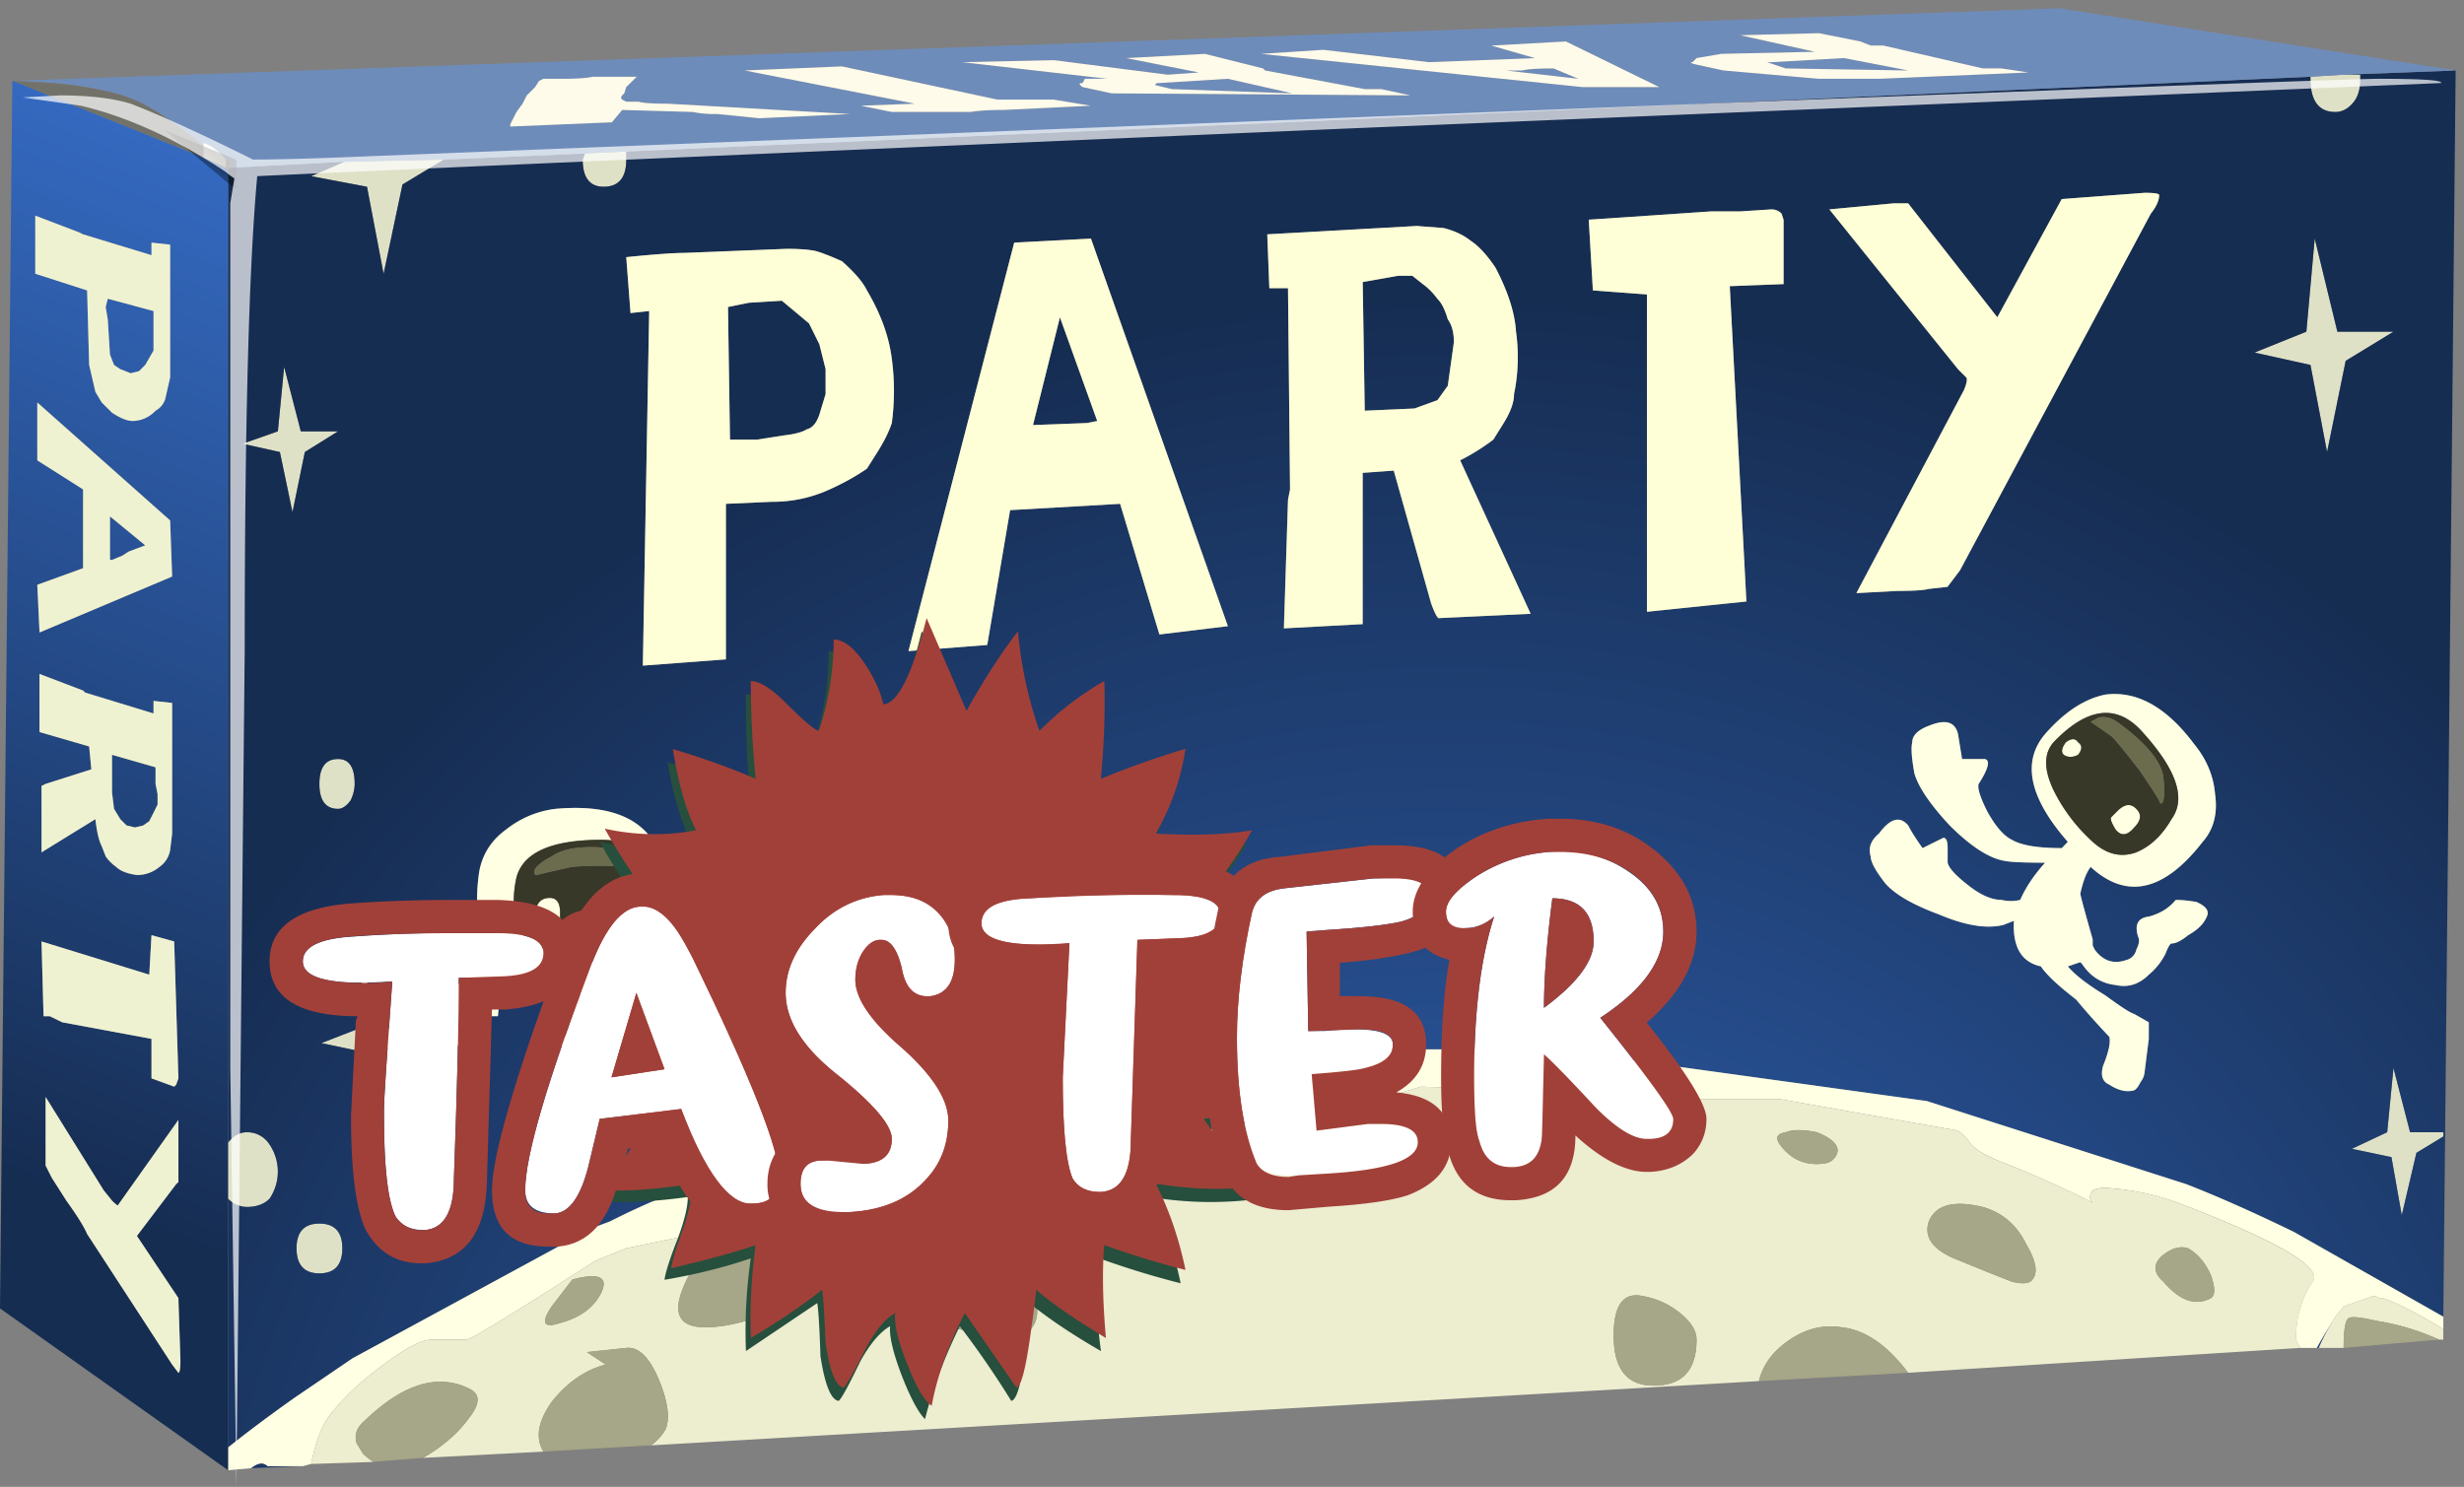
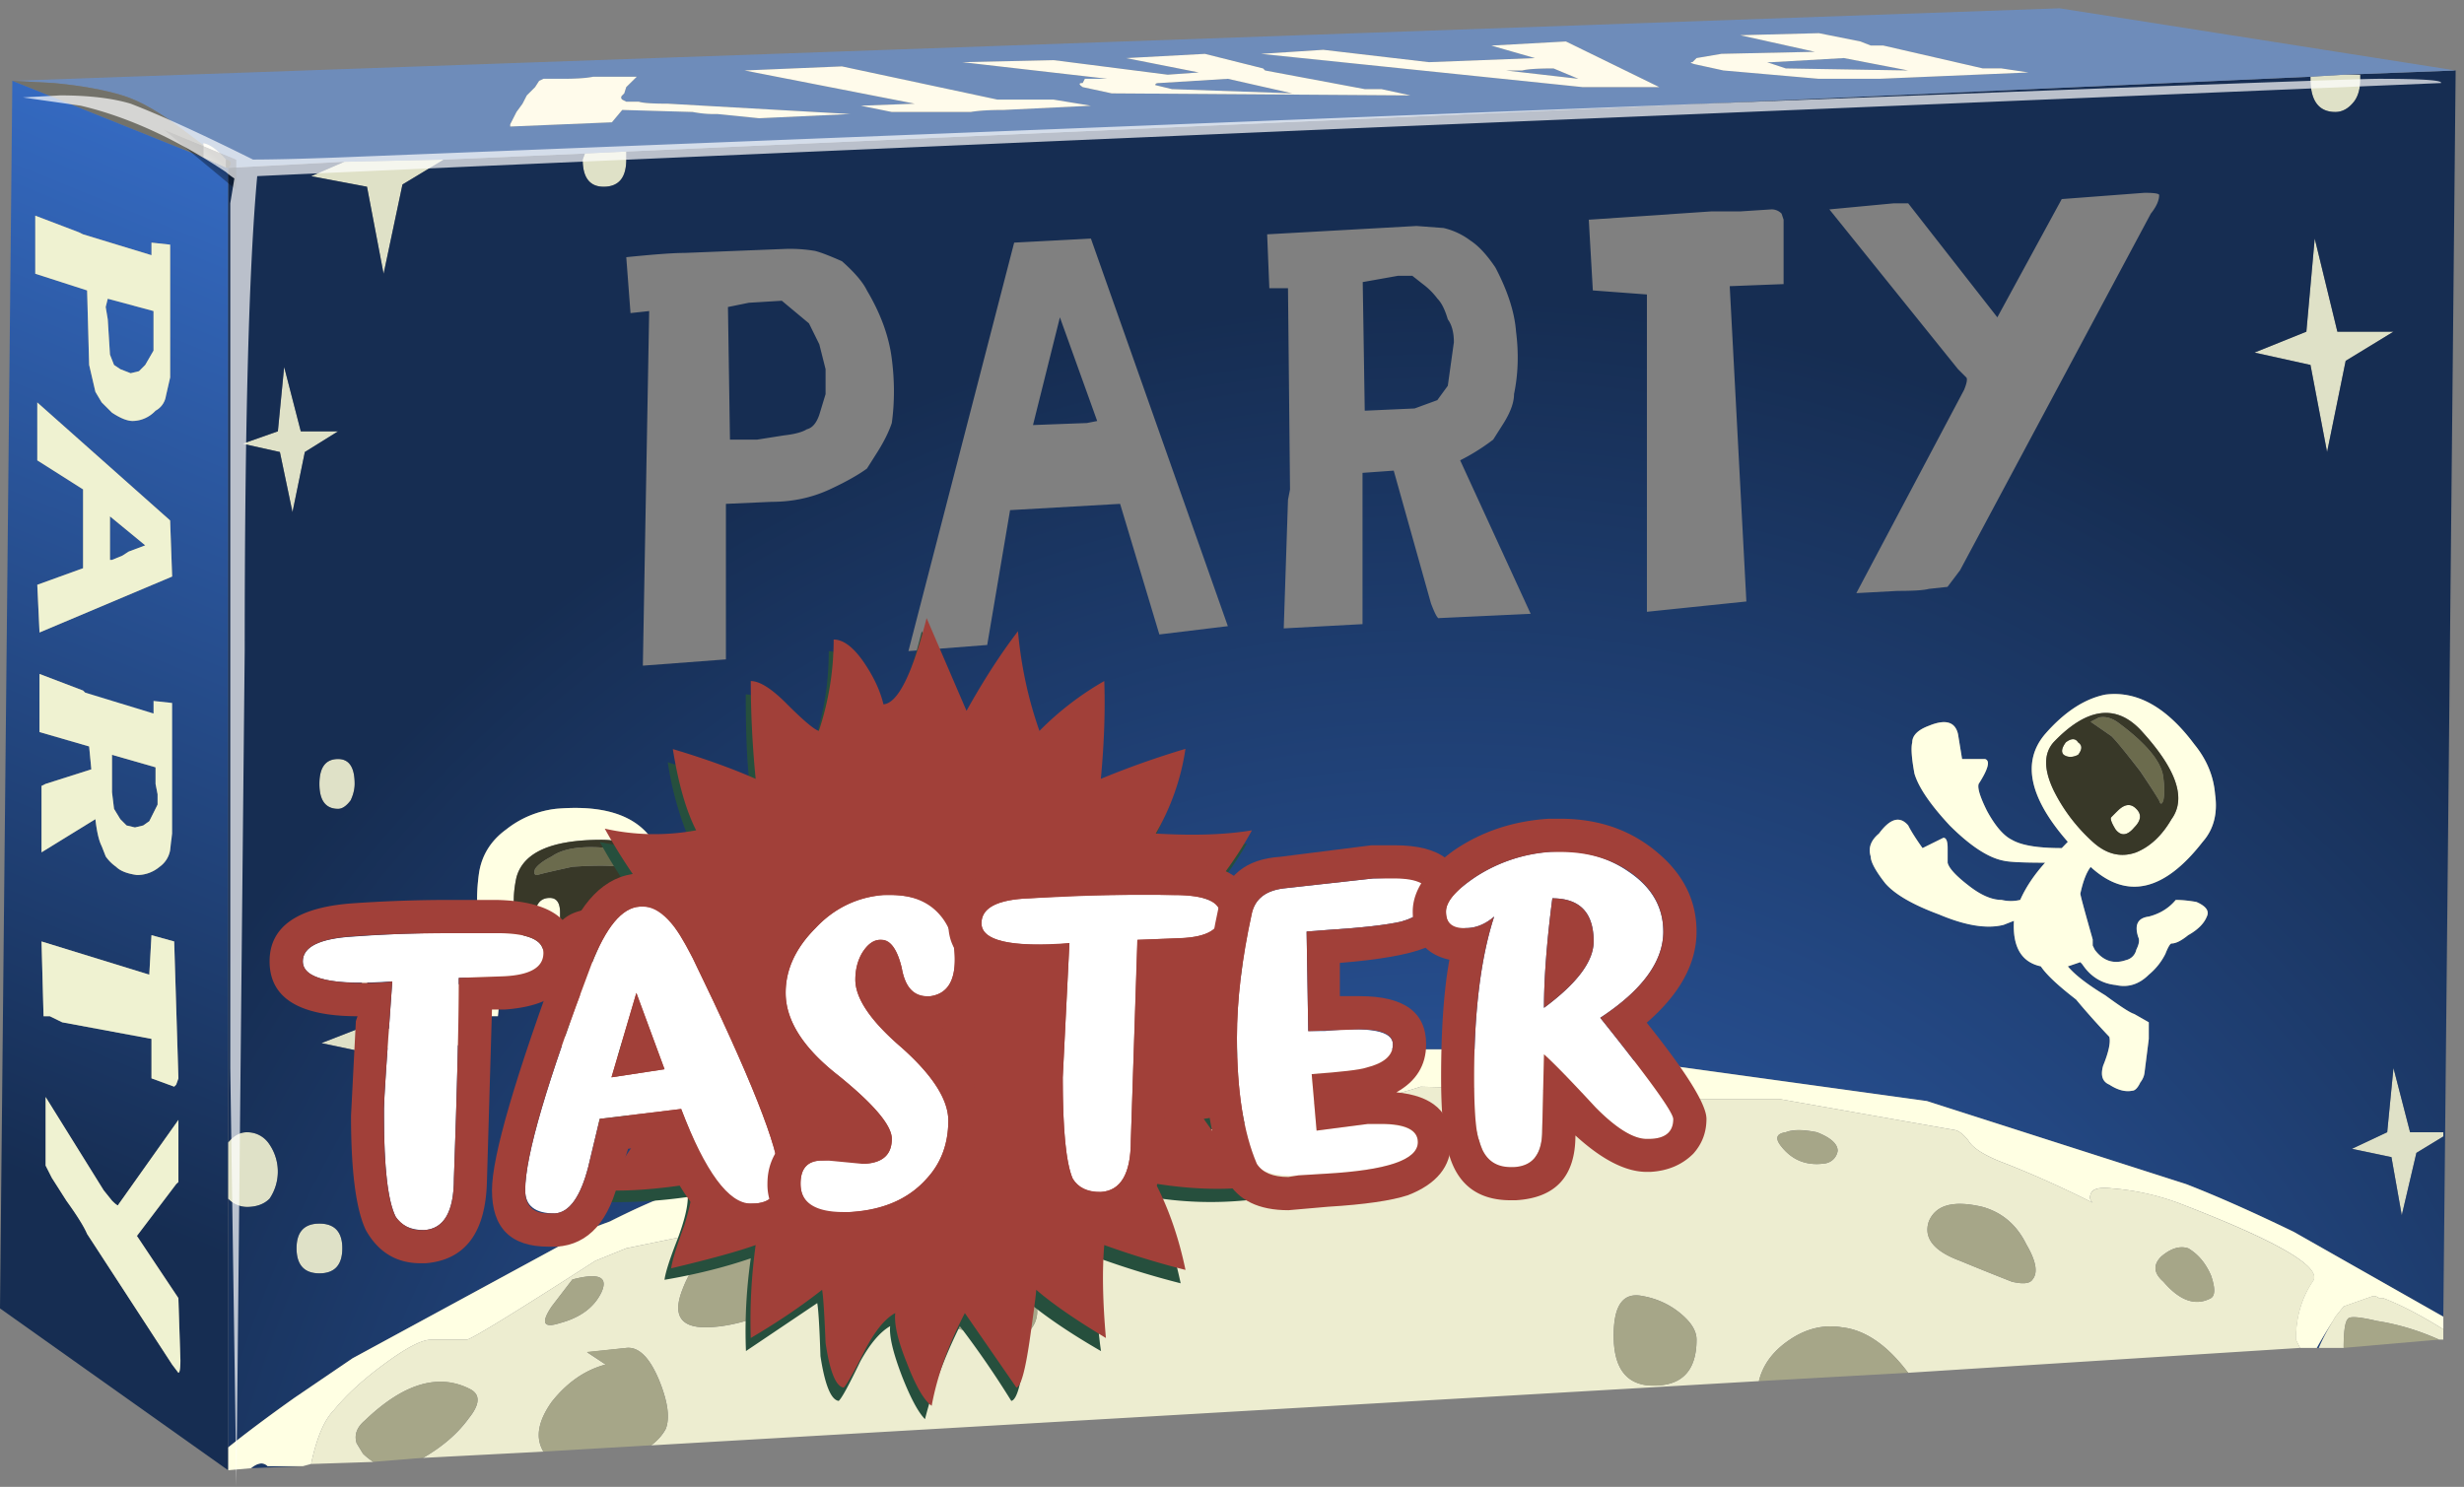
<svg xmlns="http://www.w3.org/2000/svg" viewBox="0 0 59.4 35.85">
  <rect x="0" y="0" width="59.4" height="35.85" fill="#808080" stroke="none" />
  <defs>
    <linearGradient id="q" y2="14.31" gradientUnits="userSpaceOnUse" x2="23.699" y1="14.31" x1="-23.78">
      <stop offset="0" />
      <stop offset="1" />
    </linearGradient>
    <linearGradient id="b" y2="10.915" gradientUnits="userSpaceOnUse" x2="62.316" y1="10.915" x1="-34.94">
      <stop offset="0" stop-color="#fff" stop-opacity=".62" />
      <stop offset="1" stop-color="#fff" stop-opacity="0" />
    </linearGradient>
    <linearGradient id="f" y2="14.31" gradientUnits="userSpaceOnUse" x2="23.699" y1="14.31" x1="-23.78">
      <stop offset="0" stop-color="#fff" stop-opacity=".62" />
      <stop offset="1" stop-color="#fff" stop-opacity=".369" />
    </linearGradient>
    <linearGradient id="k" y2="10.915" gradientUnits="userSpaceOnUse" x2="62.316" y1="10.915" x1="-34.94">
      <stop offset="0" />
      <stop offset="1" />
    </linearGradient>
    <linearGradient id="h" y2="-9.766" gradientUnits="userSpaceOnUse" x2="26.081" gradientTransform="matrix(-.303 -.74 -.74 .303 0 28.68)" y1="-9.766" x1=".069">
      <stop offset="0" stop-color="#366dc7" />
      <stop offset="1" stop-color="#162d52" />
    </linearGradient>
    <linearGradient id="d" y2="-36.918" gradientUnits="userSpaceOnUse" x2="17.738" y1="-36.918" x1="-22">
      <stop offset="0" stop-color="#fff" stop-opacity=".318" />
      <stop offset="1" stop-color="#fff" stop-opacity=".047" />
    </linearGradient>
    <linearGradient id="n" y2="-36.918" gradientUnits="userSpaceOnUse" x2="17.738" y1="-36.918" x1="-22">
      <stop offset="0" stop-color="#fff" />
      <stop offset="1" stop-color="#525252" />
    </linearGradient>
    <clipPath id="l">
      <path d="M4.559.52v25.082l42.961 1.879L47.281 3 4.559.52z" />
    </clipPath>
    <clipPath id="c">
      <path d="M-32.445-70.021h59.737v65.173h-59.737v-65.173z" />
    </clipPath>
    <clipPath id="i">
      <path d="M39.922 28.68l7.598-1.199-42.961-1.879-4.161 1.719 39.524 1.359z" />
    </clipPath>
    <clipPath id="e">
      <path d="M-27.621.81H3.096v27.427h-30.717V.81z" />
    </clipPath>
    <clipPath id="a">
      <path d="M-1.568 0h58.54v23.57h-58.54V0z" />
    </clipPath>
    <clipPath id="o">
      <path d="M.16 3.641l.238 23.68 4.161-1.719V.52L.16 3.641z" />
    </clipPath>
    <mask id="m">
      <g clip-path="url(#c)">
        <path d="M-32.445-70.021h59.737v65.173h-59.737v-65.173z" fill="url(#d)" />
      </g>
    </mask>
    <mask id="j">
      <g clip-path="url(#a)">
        <path d="M-1.568 0h58.54v23.57h-58.54V0z" fill="url(#b)" />
      </g>
    </mask>
    <mask id="p">
      <g clip-path="url(#e)">
        <path d="M-27.621.81H3.096v27.427h-30.717V.81z" fill="url(#f)" />
      </g>
    </mask>
    <radialGradient id="g" gradientUnits="userSpaceOnUse" cy="34.366" cx="-42.892" gradientTransform="rotate(90.647 13.004 41.834) scale(.8)" r="35.327">
      <stop offset="0" stop-color="#366dc7" />
      <stop offset="1" stop-color="#162d52" />
    </radialGradient>
  </defs>
  <path d="M55.699 1.85l.8-.049h.401V1.9c0 .234-.05.419-.153.551-.13.167-.282.249-.448.249-.395 0-.6-.269-.6-.8v-.05zm-45 1.998l-.997.6-.455 2.153-.4-2.098L7.5 4.248l.801-.347 2.398-.053zm4.398-.195v.195c0 .435-.18.655-.546.655-.332 0-.504-.22-.504-.655l.054-.147.996-.048zM54.35 8.5l1.25-.503.201-2.245.546 2.245H57.7l-1.153.703L56.1 10.9l-.4-2.1L54.35 8.5zM58.901 27.3v.103l-.649.395L57.9 29.3l-.249-1.401-.952-.2.85-.4.151-1.547.4 1.547h.801zM8.15 10.4l-.801.499-.298 1.45-.304-1.45-.897-.2.849-.299.151-1.552.401 1.552h.899zm0 9.103c-.299 0-.45-.202-.45-.602s.151-.6.45-.6c.267 0 .4.2.4.6a.916.916 0 01-.098.395c-.102.138-.2.207-.302.207zM5.497 28.9V27.55c.138-.166.284-.249.455-.249.23 0 .415.103.547.297a1.167 1.167 0 010 1.304c-.132.133-.318.2-.547.2a.635.635 0 01-.455-.2zm3.204-3.55l-.952-.2.903-.351.098-1.499.4 1.499h.947l-.048.103-.748.395-.351 1.45-.249-1.397zM7.7 29.503c.366 0 .552.2.552.595 0 .4-.186.605-.552.605s-.551-.205-.551-.605c0-.395.185-.595.551-.595z" fill-rule="evenodd" fill="#dfe1c7" />
  <path d="M6.961 8.399l.199-1.117.281 1.16.598.316.039.082H7.32L7 10.039 6.922 8.84l-.723-.281.762-.16zm-2.563-2.84a.508.508 0 01.364-.16c.183 0 .332.054.437.16a.934.934 0 010 1.043.506.506 0 01-.437.238c-.137 0-.254-.066-.364-.199v18.801l2.243.117L6 25.282l1.078-.204.32-1.679.364 1.722.797.481 2.722.117-.043-.117c0-.348.137-.524.403-.524.293 0 .437.176.437.524v.156L44.559 27.2v-.04c0-.425.16-.64.48-.64.133 0 .254.066.359.199.082.106.122.254.122.441v.079h-.321l2.16.082-.238-24.039-2.883 1.636c-.773.375-1.465.684-2.078.922l-5 1.602-6.359.879a3.629 3.629 0 01-.641.039L29 8.403a2.933 2.933 0 01-.559.039H26.68a52.034 52.034 0 01-2.039-.16l-6.282-.961-5.238-1.602-.082-.039c-.32-.105-.746-.293-1.277-.559L11.441 5l-4.64-2.519-1.121-.762A25.945 25.945 0 014.398.758v4.801zm37.082 19c.106.133.161.254.161.359 0 .028-.094.043-.282.043l-1.597-.121-1.242-2.281-1.719 2.199h-.281l-1.239-.117 2.481-3.082.16-.16c.023-.024.012-.106-.043-.239l-2.078-3.921.797.043c.293 0 .496.011.601.039l.36.039.242.32 3.679 6.879zm2-2.68l1.079-.238.32-1.68.359 1.758.922.563h-1.082l-.437 1.796-.161-1.796-1-.403zm-9.082 2.563l-.039.117a.262.262 0 01-.199.082l-.601-.039H33l-2.359-.16.078-1.364L31.762 23v-6.121l1.918.199-.321 6.082 1.039.04v1.242zm2.481-10.082c-.024-.106-.012-.305.043-.602.078-.265.305-.598.68-1 .398-.398.746-.625 1.039-.68.105-.023.375-.039.8-.039a2.753 2.753 0 01-.48-.718.775.775 0 00-.359 0c-.188 0-.403.093-.641.281-.238.187-.375.332-.399.437v.282c0 .132-.027.199-.082.199l-.402-.199a3.477 3.477 0 00-.277.441c-.16.184-.348.133-.563-.16-.16-.133-.211-.281-.16-.442 0-.105.094-.281.281-.519.188-.215.536-.414 1.043-.598.504-.215.918-.281 1.239-.203l.199.082c-.028-.508.148-.801.519-.879.11-.16.336-.375.68-.64.082-.11.297-.348.641-.723.027-.105-.012-.293-.118-.559-.054-.187-.015-.304.118-.359.16-.105.308-.148.441-.121.055 0 .106.055.16.16.055.082.082.149.082.203l.078.637v.32l-.281.16c-.078.024-.265.145-.558.36-.348.211-.586.398-.719.558l.238.082.043-.043a.844.844 0 01.637-.398c.242-.055.453.012.64.199.133.11.243.242.321.403.054.132.093.199.121.199.078 0 .183.051.32.16.184.105.305.227.359.359.051.106-.015.2-.199.282a2.41 2.41 0 01-.402.039.959.959 0 00-.52-.321c-.214-.027-.281-.16-.199-.398.028-.055.012-.133-.039-.242a.26.26 0 00-.203-.2c-.238-.082-.438-.015-.598.2l-.043.082v.117c-.16.562-.238.855-.238.883.051.238.117.414.199.519.692-.64 1.414-.48 2.16.481.211.238.293.547.239.918-.028.347-.16.668-.399.961-.535.718-1.109 1.039-1.718.961-.403-.082-.79-.336-1.161-.762-.453-.531-.308-1.227.438-2.078l-.117-.121c-.453 0-.774.05-.961.16-.16.078-.321.265-.481.558-.132.266-.187.442-.16.52.188.293.227.453.117.48h-.437l-.078.481c-.055.238-.242.293-.563.16-.211-.078-.32-.187-.32-.32zm10.242-7.52h-.641l-.32 1.238-.121-1.238-.68-.32.762-.16.199-1.121.282 1.203.519.316v.082zM5.84.399l-1-.039c.133.109.238.121.32.043h.68V.399zM44.68 2.68c.109.195.211.363.3.5a4.096 4.096 0 01-.257-.5h-.043zM27.32 24.321l-2.882-.161.042-1.039h.36l.039-3.882-.039-.2-.082-2.48 1.519.082v2.918l.602.043.719-2.563c.082-.214.132-.304.16-.281l1.762.082-1.36 2.961c.211.106.426.238.637.399l.203.32c.133.215.199.398.199.558.078.375.094.774.039 1.204-.027.371-.16.785-.398 1.238-.16.238-.32.414-.481.519a1.383 1.383 0 01-.519.243l-.52.039zm-.359-.961h.277l.203-.16c.106-.079.2-.172.282-.282.078-.078.144-.211.199-.398.078-.106.117-.254.117-.442l-.117-.839-.203-.278-.438-.16-.961-.043-.039 2.481.68.121zm-7.481-4.52l2.122.121.757-2.519 1.321.16-2.641 7.476-1.48-.078-2.039-7.879 1.519.118.441 2.601zm1.68 1.719l-.199-.039-1.039-.039.519 2.078.719-2zm-3.961-.039c.055.398.055.812 0 1.238-.054.43-.211.867-.48 1.32-.078.161-.239.348-.481.563-.238.105-.41.172-.519.199a2.92 2.92 0 01-.559.039l-1.961-.078c-.211 0-.586-.027-1.121-.082l.082-1.078.36.039-.122-6.84 1.602.121v3l.879.039c.402 0 .773.078 1.121.239.293.136.535.269.719.402l.203.32c.133.211.223.399.277.559zm-2.121 2.359l.524-.437.199-.403.121-.48v-.481l-.121-.398c-.055-.16-.133-.254-.242-.281-.079-.051-.227-.094-.438-.117l-.519-.082h-.524l-.039 2.558.402.082.637.039zM6.52 20.36h-.719l-.321 1.242-.121-1.242-.679-.239.718-.16.243-1.16.238 1.16.641.399zm0-7.282c.082 0 .16.055.242.161.05.109.078.214.078.32 0 .32-.106.48-.32.48-.239 0-.36-.16-.36-.48s.121-.481.36-.481zm2.718-1.238c-.133-.961.094-1.558.684-1.801H9.52c-.532-.16-.868-.437-1-.839-.079-.293-.051-.481.082-.559.078-.027.171-.082.277-.16.109-.028.215 0 .32.078.055.082.106.199.16.359v.16h.243l.039.403c.027.051.171.121.437.199.297.027.535.039.723.039v-.758c-.028-.242-.016-.402.039-.48-.028-.293.015-.52.121-.68.133-.215.293-.308.48-.281v-.16c-.027-.106-.027-.172 0-.2a.54.54 0 01.481-.16c.078.028.133.106.156.239.055.16.055.293 0 .402 0 .105-.039.16-.117.16-.082.024-.16.051-.242.078-.293.11-.438.215-.438.321v.16c.211-.051.414.027.598.242l.043.078c.293-.055.465-.133.519-.238.079-.11.161-.321.239-.641 0-.215.121-.32.359-.32.106-.028.227-.055.359-.082.082 0 .137.027.161.082.082.426.015.652-.2.679-.105.028-.226.106-.359.243a3.16 3.16 0 01-.281.316c-.133.133-.36.227-.68.281.027.16-.012.36-.117.602l-.16.238c.426.188.746.266.957.242.375-.027.562-.175.562-.441-.027-.082 0-.188.078-.32l.161.082c.027 0 .066-.055.121-.16.027-.11.078-.161.16-.161.371.078.519.239.437.481-.238.558-.664.851-1.277.879l-.52-.082a.997.997 0 01.399.718c.133 1.469-.574 2.137-2.121 2a1.89 1.89 0 01-.957-.398 1.237 1.237 0 01-.524-.84zM6.16 5.078c-.293 0-.441-.16-.441-.476 0-.32.148-.484.441-.484s.442.16.442.484c0 .316-.149.476-.442.476z" fill-rule="evenodd" fill="url(#g)" transform="matrix(1.25 0 0 -1.25 0 35.85)" />
  <path d="M55.699 1.85L15.097 3.653l-.996.048-3.402.147L8.3 3.9l-2.804.147c.103-.098.084-.167-.048-.2-.2-.23-.38-.367-.547-.395V3.5l-.4-.302c-.6-.465-1.118-.768-1.553-.899-.434-.132-.982-.235-1.65-.297L.297 1.949 49.65.2l9.55 1.499-2.7.102-.8.049zm-13.102-.351h.103l1.749-.098L46 1.7l-2.95-.049-.454-.151zm5.655.151h-.455L45.4 1.099h-.302L44.847 1l-1-.2-1.9.049 1.802.4-2.251.049-.6.102-.098.098c-.068 0-.048.02.049.049l.698.15 2.3.202h1.45l3.603-.152-.649-.098zM36.3 1.699h.4c.132-.034.386-.049.752-.049l.6.25-1.752-.201zm1.851.401H40l-2.251-1.099-1.797.098 1.05.302-2.553.098L31.9 1.2l-1.5.098 7.75.801zm-4.849.049H32.9l-2.402-.45-.05-.049-1.4-.351-1.9.102 1.753.347-.751.053-2.75-.351-2.201.049 3.5.401h-.546l-.054.103c-.098 0-.098.028 0 .097l.702.151L34 2.3l-.698-.151zm-7.002.4l-.899-.146h-1.353l-3.75-.802-2.348.098 4.102.801-1.299.049.747.151h1.9c.2-.034.468-.049.8-.049l2.1-.102zm1.65-.546L29.6 1.9l1.552.351-2.9-.102-.4-.098c0-.035.03-.048.097-.048zM17.3 2.749l1.001.102 2.196-.102L16.1 2.5c-.367 0-.602-.015-.699-.049h-.303L15 2.403c-.034-.034-.034-.07 0-.103l.049-.049.048-.151.254-.25h-1.05c-.17.035-.42.05-.751.05h-.45l-.103.049-.097.151-.2.2-.103.2-.146.2-.151.298v.053l2.451-.102L15 2.65l1.699.049c.132.034.332.049.601.049z" fill-rule="evenodd" fill="#6e8cba" />
-   <path d="M51.85 5.151l-4.599 8.599-.302.4-.45.049c-.132.035-.38.049-.747.049l-1 .053L47.348 9.4c.068-.166.082-.269.053-.299l-.2-.2-3.1-3.852 1.548-.146h.351L48.15 7.65 49.702 4.8l1.997-.151c.235 0 .352.019.352.054 0 .13-.069.282-.201.448zm-8.853.147V6.85L41.7 6.9l.401 7.603-2.398.248V7.1L38.4 7.002 38.3 5.297l2.949-.2h.699l.751-.048c.097 0 .186.033.249.102l.048.146zm-8.847.15l.65.05c.269.068.484.17.649.303.201.132.401.352.601.649.297.566.469 1.084.497 1.548a4.387 4.387 0 01-.048 1.505c0 .2-.083.428-.249.697l-.249.4a5.094 5.094 0 01-.801.499l1.7 3.701-2.198.103c-.035.028-.102-.084-.2-.352l-.903-3.204-.748.054v3.648l-1.899.102.098-3.1.049-.25-.049-4.852h-.45l-.049-1.299 3.599-.201zm-.449 1.202l-.85.151.049 3.102 1.201-.054.553-.2.248-.348.147-1.048c0-.235-.049-.42-.147-.553-.068-.234-.15-.4-.253-.497a1.576 1.576 0 00-.348-.353l-.253-.2H33.7zM21.5 10.2c-.068.2-.18.435-.347.699l-.253.4A5.56 5.56 0 0120 11.8a3.283 3.283 0 01-1.401.299l-1.099.049v3.75l-2.003.151.153-8.55-.45.049-.103-1.348c.67-.068 1.138-.102 1.402-.102L18.95 6c.297 0 .532.014.699.049.136.034.351.117.648.249.303.268.504.502.602.703.336.567.532 1.113.6 1.65a5.83 5.83 0 010 1.548zm4.951-.049l-.899-2.5-.649 2.598 1.3-.049.248-.049zm-2.1 2.149l-.551 3.251-1.899.148 2.549-9.849 1.85-.097 3.301 9.345-1.651.2-.947-3.15-2.652.152zm-5.503-5.049l-.796.049-.502.103.048 3.197h.655l.65-.102c.263-.03.448-.083.547-.147.136-.033.233-.151.302-.351l.151-.497V8.9l-.15-.6-.25-.503-.655-.547z" fill-rule="evenodd" fill="#feffd6" />
  <path d="M5.449 4.047L4.903 3.8v-.347c.166.03.346.167.546.395v.2zM48.252 1.65l.65.097-3.605.153h-1.45l-2.3-.201-.697-.152c-.098-.028-.117-.048-.049-.048L40.9 1.4l.6-.102 2.251-.049-1.801-.4 1.898-.049 1.002.2.248.098h.303l2.397.551h.456zm-5.655-.151l.454.151 2.95.049L44.45 1.4 42.7 1.5h-.103zM38.15 2.1l-7.75-.801 1.5-.098 2.549.298 2.553-.098-1.05-.302L37.75 1 40 2.1h-1.85zm-1.851-.401l1.752.201-.6-.25c-.366 0-.62.015-.752.049h-.4zm-2.998.45L34 2.3 26.8 2.251 26.1 2.1c-.098-.069-.098-.098 0-.098l.053-.102h.547l-3.5-.401L25.4 1.45l2.75.351.751-.054-1.752-.346 1.898-.102 1.402.351.048.049 2.403.45h.401zm-5.352-.147c-.068 0-.098.014-.098.05l.401.097 2.9.102L29.6 1.9l-1.651.102zm-1.65.547l-2.1.102c-.332 0-.6.015-.8.049h-1.9l-.747-.151 1.3-.049-4.103-.801 2.348-.098 3.75.801H25.4l.899.147zm-8.999.2a2.68 2.68 0 01-.601-.049L15 2.651l-.249.298-2.451.102v-.054l.151-.297.146-.2.103-.2.2-.2.097-.151.103-.049h.45c.331 0 .581-.015.751-.05h1.05l-.254.25-.048.151L15 2.3c-.034.034-.034.069 0 .102l.097.05h.303c.097.033.332.048.699.048l4.398.249-2.196.102L17.3 2.75z" fill-rule="evenodd" fill="#fffbeb" />
  <path d="M46.099 17.9c0-.166.136-.302.4-.4.401-.166.635-.097.703.2l.098.601h.551c.133.034.084.234-.151.6-.034.098.035.318.2.65.2.367.401.6.601.698.234.137.635.2 1.202.2l.146-.151c-.933-1.064-1.114-1.934-.548-2.598.464-.532.948-.85 1.452-.952.766-.098 1.478.303 2.147 1.2.299.367.464.768.499 1.202.067.464-.035.85-.299 1.148-.932 1.2-1.835 1.4-2.7.606-.102.131-.185.346-.249.644 0 .035.098.4.298 1.103v.147l.049.102c.2.269.455.353.752.25a.327.327 0 00.249-.25c.068-.136.083-.234.048-.302-.097-.298-.013-.464.254-.498.264-.069.484-.2.65-.401.166 0 .333.02.498.049.235.102.317.22.25.352-.064.165-.215.318-.45.449-.167.136-.298.2-.4.2-.03 0-.084.084-.147.249a1.56 1.56 0 01-.4.503c-.235.234-.503.318-.8.249-.333-.034-.602-.2-.802-.497l-.049-.054-.302.102c.166.2.468.434.903.698.367.269.595.42.698.45l.351.2v.4l-.102.801a.463.463 0 01-.103.249c-.062.136-.131.2-.195.2-.166.034-.351-.015-.551-.146-.166-.07-.215-.22-.151-.454.136-.333.185-.568.151-.699a18.075 18.075 0 01-.801-.899c-.435-.336-.718-.6-.85-.8-.469-.102-.684-.468-.649-1.098l-.249.097c-.401.103-.919.019-1.554-.249-.633-.235-1.063-.483-1.298-.752-.234-.298-.352-.518-.352-.649-.063-.201 0-.386.2-.552.27-.367.504-.43.704-.195.064.13.18.312.346.546l.503-.249c.069 0 .102.084.102.249v.352c.03.132.202.318.5.547.297.235.565.35.8.35a.969.969 0 00.45 0c.13-.297.332-.6.6-.897-.532 0-.87-.015-1-.048-.367-.07-.802-.353-1.3-.85-.468-.503-.752-.92-.85-1.25-.068-.372-.087-.62-.053-.753zm3.998.299c-.13.067-.248.067-.346 0-.068-.064-.048-.167.049-.299.131-.102.234-.102.297 0 .103.069.103.166 0 .299zm-.595.848c.23.47.547.884.947 1.25.332.303.683.387 1.05.254.332-.136.615-.4.85-.8.366-.504.117-1.216-.748-2.154-.6-.63-1.304-.532-2.099.303-.235.269-.235.65 0 1.147zm1.397.655c.067-.068.116-.117.151-.15.166-.167.318-.187.449-.05.132.132.117.283-.049.45-.166.2-.318.214-.449.048-.102-.166-.137-.269-.102-.297zm5.326 12.173a11.1 11.1 0 00-.375.625h-.401l-.103-.2c0-.532.138-1.001.402-1.396.267-.338-.817-.973-3.248-1.905a6.02 6.02 0 00-1.601-.347c-.303-.033-.469.015-.499.147-.034.068-.019.136.049.2-.8-.4-1.548-.733-2.25-1.002-.402-.165-.65-.33-.748-.497-.102-.131-.2-.215-.302-.249L42.9 26.5h-2.403a.456.456 0 01-.2.302c-.097.03-.663-.082-1.698-.351-.333-.103-1.168-.166-2.5-.2l-1.852-.049a7.62 7.62 0 01-2.5.395c-.966 0-.766-.229.602-.697l-.65-.049c-.8-.035-1.353-.084-1.65-.148-.264 0-1.05.202-2.349.597-1.665.605-3.184 1.035-4.55 1.303-1.631.333-3.116.767-4.449 1.3l-1.45.752-2.154.443-.747.303c-1.968 1.265-3.003 1.9-3.1 1.9h-.85c-.234 0-.615.2-1.153.6-.497.366-.897.732-1.196 1.099-.234.235-.42.668-.551 1.298l-.2.054h-.85c-.103-.102-.234-.082-.4.049l-.553.049v-.547c.372-.302.904-.703 1.603-1.2l1.401-.953 5.8-3.149.401-.148c.664-.336 1.197-.566 1.597-.702l.102-.049L22.95 26.7l7.852-1.197c.6-.067 1.45-.136 2.549-.2h2.201c.333 0 .568.015.699.05l1.45.048c.366 0 .635.015.801.049l7.949 1.098 6.25 2.003c.766.297 1.631.684 2.597 1.152l3.604 2.045v.304c-.532-.332-1.015-.586-1.45-.752h-.102c-.03-.034-.084-.049-.147-.049l-.703.249-.2.248-.074.128zM11.548 21.05c.068-.435.288-.781.655-1.05a2.362 2.362 0 011.196-.498c1.934-.17 2.817.664 2.651 2.5-.035.367-.2.664-.499.898l.65-.102c.767.035 1.299.4 1.597 1.103.102.298-.083.499-.547.602-.102 0-.166-.07-.2-.202-.068-.131-.117-.2-.151-.2l-.201.098c-.098-.165-.131-.298-.098-.4 0-.333-.233-.518-.702-.546-.264-.035-.664.062-1.196.297l.2.298c.13.302.18.552.146.752.4.068.684.185.85.351.102.098.22.234.351.4.166.167.318.264.449.299.269.034.352.316.25.849-.035.069-.099.102-.201.102a8.332 8.332 0 01-.45-.102c-.297 0-.448-.131-.448-.4-.097-.396-.2-.664-.299-.796-.067-.137-.282-.234-.648-.303l-.054.103c-.23.263-.484.366-.748.297v.2c0 .133.182.269.548.401l.302.098c.098 0 .147.069.147.2.068.136.068.302 0 .502-.03.167-.098.264-.195.299a.676.676 0 01-.602-.2c-.033-.035-.033-.117 0-.25v-.2c-.233.034-.433-.082-.6-.351-.132-.195-.186-.484-.151-.85-.064-.098-.084-.298-.049-.6V23.7c-.235 0-.532.015-.903.049-.333.097-.513.185-.547.249l-.048.503h-.304v.2c-.068.2-.131.347-.2.45-.131.097-.264.132-.4.097a1.402 1.402 0 00-.346-.2c-.172-.098-.202-.333-.103-.699.165-.503.585-.849 1.25-1.049h.503c-.738-.304-1.022-1.05-.855-2.251zm1.802 1.85c.531.064 1.05 0 1.553-.2.532-.166.815-.4.85-.697.097-1.168-.318-1.754-1.25-1.754-1.202 0-1.885.302-2.052.904-.102.463-.082.85.049 1.147.131.4.415.6.85.6zm-.151-.6c-.201 0-.299-.098-.299-.297.035-.235.151-.353.353-.353.165 0 .248.118.248.353v.2c0 .062-.102.097-.302.097zm2.152-.297c-.136 0-.2-.084-.2-.255 0-.165.064-.25.2-.25.098 0 .147.085.147.25 0 .17-.05.255-.147.255z" fill-rule="evenodd" fill="#ffffe3" />
  <path d="M50.098 18.199c.102-.133.102-.23 0-.299-.064-.102-.167-.102-.298 0-.097.133-.117.235-.049.299.098.067.215.067.347 0zm.502-.899l-.2.103.499.346c.136.132.366.42.697.85.269.4.42.635.455.702.029.099.063.099.098 0 .033-.136.033-.317 0-.551-.035-.366-.382-.801-1.05-1.299-.167-.132-.333-.186-.499-.151zm-1.097 1.747c-.235-.497-.235-.878 0-1.147.795-.835 1.498-.932 2.098-.302.865.937 1.114 1.65.748 2.153-.23.4-.518.664-.85.8-.366.133-.718.049-1.05-.253a4.166 4.166 0 01-.946-1.25zm1.396.655c-.035.03 0 .132.102.298.132.166.283.151.449-.049.166-.166.186-.317.049-.448-.132-.138-.283-.118-.449.048a8.386 8.386 0 00-.151.152zm-37.1 1.197c.537-.035.904-.035 1.104 0l.595.102c0-.269-.147-.435-.45-.504-.83-.13-1.415-.082-1.747.153-.201.103-.332.2-.401.302-.034.098-.019.147.049.147.102-.034.386-.098.85-.2zM13.35 22.9c-.435 0-.719-.2-.85-.6-.131-.303-.151-.684-.049-1.148.167-.606.85-.903 2.052-.903.932 0 1.347.586 1.25 1.753-.035.298-.318.532-.85.698-.503.2-1.022.269-1.553.2zm2.001-.897c.098 0 .147-.084.147-.256 0-.165-.05-.248-.147-.248-.136 0-.2.083-.2.248 0 .172.064.255.2.255zM13.2 22.3c.2 0 .302-.035.302-.098v-.2c0-.235-.083-.352-.248-.352-.202 0-.318.117-.353.352 0 .2.098.298.299.298z" fill-rule="evenodd" fill="#383828" />
  <path d="M50.6 17.3c.166-.035.332.019.499.151.668.498 1.02.933 1.055 1.299.028.234.028.415 0 .551-.035.099-.069.099-.103 0a15.186 15.186 0 00-.45-.702c-.336-.43-.566-.713-.697-.85l-.504-.347.2-.102zm-36.801 3.599c-.464.102-.748.166-.85.2-.068 0-.083-.049-.049-.147.069-.102.2-.2.401-.302.331-.235.918-.284 1.748-.152.302.068.448.235.448.503l-.595-.102c-.2-.035-.57-.035-1.103 0z" fill-rule="evenodd" fill="#6b6b4d" />
  <path d="M52.749 30.098c-.2-.064-.415 0-.649.2-.2.2-.181.4.054.606.395.463.781.595 1.147.395.103-.064.103-.249 0-.547-.132-.303-.317-.518-.552-.655zm2.7 2.402L46 33.1c-.503-.669-1.035-1.035-1.601-1.097-.435-.07-.85.028-1.25.297-.401.269-.65.6-.747 1.001L15.699 34.85c.17-.133.282-.264.351-.396.103-.268.049-.654-.151-1.152-.23-.567-.499-.835-.801-.801l-.948.103.45.297c-.499.133-.932.435-1.299.899-.332.468-.401.868-.201 1.201l-2.9.151c.464-.269.835-.586 1.099-.952.269-.332.284-.567.049-.698-.767-.401-1.617-.151-2.55.747-.2.166-.263.352-.2.552l.152.249c.069.069.151.132.249.2l-1.499.049c.131-.63.318-1.064.551-1.3.299-.365.699-.732 1.197-1.098.537-.4.918-.6 1.152-.6h.85c.098 0 1.133-.635 3.1-1.9l.748-.302 2.153-.444 1.45-.753c1.333-.532 2.813-.966 4.449-1.303 1.366-.264 2.885-.698 4.55-1.3 1.299-.394 2.085-.6 2.349-.6.302.068.855.117 1.65.152l.65.049c-1.363.469-1.563.697-.601.697a7.62 7.62 0 002.5-.395l1.85.049c1.333.034 2.168.098 2.5.2 1.036.269 1.602.381 1.7.351a.456.456 0 00.2-.302H42.9l4.249.752c.102.034.2.118.302.249.098.166.347.333.748.498.702.268 1.45.6 2.25 1-.063-.063-.083-.13-.049-.2.035-.13.2-.18.499-.145a5.83 5.83 0 011.601.346c2.431.937 3.515 1.567 3.253 1.905-.27.395-.402.864-.402 1.396l.098.2zm3.35-.2a5.804 5.804 0 00-1.499-.45c-.435-.103-.664-.116-.699-.049-.067.064-.102.299-.102.699h-.6a5.09 5.09 0 01.326-.625l.074-.128.2-.248.704-.249c.062 0 .112.015.146.049h.102c.435.166.913.42 1.45.752v.249H58.8zm-17.9 0c0-.2-.118-.4-.351-.601a1.934 1.934 0 00-.948-.449c-.469-.098-.699.215-.699.952 0 .733.264 1.133.802 1.197.795.067 1.196-.299 1.196-1.099zm2.152-5c-.233.034-.267.151-.102.351.269.333.616.464 1.05.4a.36.36 0 00.302-.302c0-.167-.165-.318-.502-.449-.333-.069-.581-.069-.748 0zm4.747 1.801c-.698-.166-1.133-.054-1.3.351-.13.397.118.714.753.948.4.166.815.333 1.25.504.264.062.434.048.498-.054.137-.166.084-.45-.151-.85-.23-.469-.582-.766-1.05-.899zM13.3 31.5c-.268.401-.201.532.2.401.498-.133.83-.386 1.002-.747.165-.372-.07-.47-.704-.303l-.498.649zm6.85-.899c.167-.303.015-.6-.448-.898-.504-.302-1.188-.268-2.052.098-.566.234-.966.669-1.201 1.299-.234.6-.049.903.553.903.566 0 1.23-.186 1.996-.552.635-.366 1.016-.649 1.152-.85zm4.8.699c-.102-.395-.448-.6-1.05-.6-.4.033-.732.233-1.001.6-.302.337-.282.566.049.703.366.098.752.165 1.152.2.402 0 .65-.053.748-.15.166-.202.2-.45.102-.753zM36.65 26.9c-.497 0-.849.131-1.05.4-.2.234-.136.366.201.4.298.097.664.166 1.099.2h.751c.167-.6-.166-.933-1.001-1z" fill-rule="evenodd" fill="#ededd0" />
  <path d="M52.749 30.098c.235.136.42.35.552.655.103.297.103.482 0 .546-.366.2-.752.069-1.147-.395-.235-.201-.254-.401-.054-.606.234-.2.449-.264.649-.2zM10.2 35.15l-1.201.098a1.55 1.55 0 01-.249-.2l-.151-.249c-.064-.2 0-.381.2-.553.937-.897 1.787-1.147 2.549-.746.235.131.22.366-.05.698-.263.366-.63.683-1.098.952zm5.499-.302L13.1 35c-.2-.333-.131-.733.201-1.201.367-.464.8-.767 1.299-.899l-.45-.303.948-.097c.302-.034.566.234.8.801.2.498.255.884.152 1.148a1.208 1.208 0 01-.351.4zM46 33.1l-3.598.201c.097-.401.346-.732.747-1.001.4-.269.815-.366 1.25-.297.566.062 1.098.428 1.601 1.097zm10.498-.6c0-.4.035-.635.102-.699.035-.067.264-.054.699.049.469.069.966.215 1.499.45l-2.3.2zm-8.702-3.399c.47.133.822.435 1.05.899.235.4.29.684.152.85-.064.102-.234.116-.498.054-.435-.172-.85-.338-1.25-.504-.635-.234-.884-.551-.752-.948.166-.405.601-.517 1.298-.35zM43.051 27.3c.166-.064.415-.064.748 0 .337.131.502.282.502.449a.36.36 0 01-.302.302c-.434.064-.782-.067-1.05-.4-.165-.2-.132-.317.102-.351zm-2.152 5c0 .8-.402 1.166-1.197 1.104-.537-.069-.8-.469-.8-1.202s.23-1.05.698-.952c.366.069.684.22.947.449.234.201.352.401.352.601zM20.15 30.6c-.136.201-.517.484-1.152.85-.767.366-1.43.552-1.997.552-.6 0-.786-.303-.552-.903.235-.63.635-1.065 1.201-1.299.864-.366 1.548-.4 2.051-.098.464.298.615.595.45.898zm-6.85.899l.498-.649c.635-.166.868-.064.703.302-.17.367-.503.615-1 .748-.402.131-.47 0-.2-.401zM36.65 26.9c.835.068 1.167.4 1.001 1H36.9a4.744 4.744 0 01-1.099-.2c-.332-.034-.401-.166-.201-.4.201-.269.552-.4 1.05-.4zm-11.699 4.399c.098.302.064.551-.102.752-.098.103-.347.151-.748.151a6.783 6.783 0 01-1.152-.2c-.332-.137-.352-.366-.049-.703.269-.367.601-.567 1.001-.6.601 0 .948.2 1.05.6z" fill-rule="evenodd" fill="#a6a688" />
  <path d="M4.902 3.799L.297 1.949l1.002.054c.668.062 1.216.165 1.65.297.435.131.952.434 1.553.899l.4.302V3.8zm.547.249v-.2c.132.033.151.102.048.2H5.45z" fill-rule="evenodd" fill="#73726a" />
-   <path d="M4.398 25.442V.321L0 3.442l.238 23.679 3.684-1.48.437-.199h.039zM1.602 24.16l-.082.04-.84.32v-1.121l1-.321.039-1.437.121-.52.121-.203.199-.199c.16-.105.293-.16.399-.16.16 0 .308.066.441.199a.385.385 0 01.199.281l.082.36v2.562L2.922 24v-.242l-1.32.402zm-.883-3.242v-1.117l.883-.562v-1.52l-.883-.32.043-.918 2.558 1.078-.039 1.082-2.562 2.277zm1.359 2l.883-.238v-.762l-.16-.277-.121-.121-.16-.039-.2.078-.121.082-.078.199-.043.68-.039.238.039.16zM.961 9.078l.238-.117 1.723-.32v-.762l.437-.16.039.039.043.121-.082 2.641-.437.121-.043-.762-2.078.641.039-1.442h.121zm1.199 5.043l.84-.242v-.32l.039-.199v-.2l-.16-.32-.117-.082-.16-.039-.161.039-.121.121-.121.199-.039.321v.722zm-.519 1.2l-.039.039-.84.32v-1.121l.957-.277.043-.442-.883-.281-.078-.039v-1.281l1.039.64c.027-.238.066-.414.121-.519l.078-.2a.801.801 0 01.199-.199c.082-.082.215-.133.403-.16.16 0 .304.051.437.156.11.082.176.188.203.321l.039.32v2.523l-.359.039v-.242l-1.32.403zm.718 2.64l-.199-.082h-.039v.84l.68-.559-.321-.121-.121-.078zM.879 6.2L1 5.961l.281-.441c.211-.293.344-.508.399-.641L3.32 2.36l.121-.16c.028 0 .039.082.039.242l-.039 1.199-.8 1.199.757 1 .043.039v1.199l-1.16-1.636c0-.028-.043 0-.121.078L2 5.719.879 7.52V6.2z" fill-rule="evenodd" fill="url(#h)" transform="matrix(1.25 0 0 -1.25 0 35.85)" />
+   <path d="M4.398 25.442V.321L0 3.442l.238 23.679 3.684-1.48.437-.199h.039zM1.602 24.16l-.082.04-.84.32v-1.121l1-.321.039-1.437.121-.52.121-.203.199-.199c.16-.105.293-.16.399-.16.16 0 .308.066.441.199a.385.385 0 01.199.281l.082.36v2.562L2.922 24v-.242l-1.32.402zm-.883-3.242v-1.117l.883-.562v-1.52l-.883-.32.043-.918 2.558 1.078-.039 1.082-2.562 2.277zm1.359 2l.883-.238v-.762l-.16-.277-.121-.121-.16-.039-.2.078-.121.082-.078.199-.043.68-.039.238.039.16zM.961 9.078l.238-.117 1.723-.32v-.762l.437-.16.039.039.043.121-.082 2.641-.437.121-.043-.762-2.078.641.039-1.442h.121zm1.199 5.043l.84-.242v-.32l.039-.199v-.2l-.16-.32-.117-.082-.16-.039-.161.039-.121.121-.121.199-.039.321v.722zm-.519 1.2l-.039.039-.84.32v-1.121l.957-.277.043-.442-.883-.281-.078-.039v-1.281l1.039.64c.027-.238.066-.414.121-.519l.078-.2a.801.801 0 01.199-.199c.082-.082.215-.133.403-.16.16 0 .304.051.437.156.11.082.176.188.203.321v2.523l-.359.039v-.242l-1.32.403zm.718 2.64l-.199-.082h-.039v.84l.68-.559-.321-.121-.121-.078zM.879 6.2L1 5.961l.281-.441c.211-.293.344-.508.399-.641L3.32 2.36l.121-.16c.028 0 .039.082.039.242l-.039 1.199-.8 1.199.757 1 .043.039v1.199l-1.16-1.636c0-.028-.043 0-.121.078L2 5.719.879 7.52V6.2z" fill-rule="evenodd" fill="url(#h)" transform="matrix(1.25 0 0 -1.25 0 35.85)" />
  <path d="M2.002 5.65l1.65.503V5.85l.45.049V9.1l-.103.45a.481.481 0 01-.249.352.767.767 0 01-.551.248c-.133 0-.299-.068-.499-.2l-.249-.248-.151-.254-.151-.65L2.1 7.003.85 6.6V5.2l1.05.4.102.05zm.596 1.553l-.05.2.05.297.053.85.098.249.151.102.25.098.2-.049.151-.151.2-.346V7.5l-1.103-.297zm-1.7 2.5l3.203 2.846.049 1.352L.953 15.25.899 14.1l1.104-.4v-1.9L.899 11.1V9.702zm2.05 3.696L3.1 13.3l.401-.151-.85-.699v1.05H2.7l.249-.102zm-.897 3.3l1.65.504V16.9l.449.049v3.149l-.049.4a.615.615 0 01-.253.4.834.834 0 01-.547.2c-.235-.033-.401-.097-.504-.2a1.001 1.001 0 01-.248-.248l-.098-.25c-.069-.136-.117-.351-.151-.649l-1.299.8V18.95l.098-.049 1.103-.351-.053-.552-1.197-.347V16.25l1.05.4.05.049zm.649 1.5v.902l.049.402.151.248.151.152.202.048.2-.048.146-.103.2-.4v-.25l-.049-.249v-.4L2.7 18.2zm-1.499 6.304H1.05L1.001 22.7l2.598.801.053-.952.547.151.102 3.301-.054.152-.048.048-.547-.2v-.952l-2.153-.4-.298-.146zM1.1 28.1v-1.65L2.5 28.701l.2.249c.098.098.151.133.151.098l1.45-2.045V28.5l-.053.049L3.3 29.8l1 1.499.049 1.499c0 .2-.019.302-.049.302l-.151-.2-2.05-3.149c-.069-.166-.235-.435-.499-.801l-.351-.551-.151-.299z" fill-rule="evenodd" fill="#eff2d1" />
  <g clip-path="url(#i)" transform="matrix(1.25 0 0 -1.25 0 35.85)">
    <g mask="url(#j)" transform="matrix(.76 .251 .251 -.76 0 28.68)">
      <path d="M39.922 28.68l7.598-1.199-42.961-1.879-4.161 1.719 39.524 1.359z" fill-rule="evenodd" fill="url(#k)" />
    </g>
  </g>
  <g clip-path="url(#l)" transform="matrix(1.25 0 0 -1.25 0 35.85)">
    <g mask="url(#m)" transform="matrix(-.446 -.664 -.664 .446 0 28.68)">
      <path d="M4.559.52v25.082l42.961 1.879L47.281 3 4.559.52z" fill-rule="evenodd" fill="url(#n)" />
    </g>
  </g>
  <g clip-path="url(#o)" transform="matrix(1.25 0 0 -1.25 0 35.85)">
    <g mask="url(#p)" transform="matrix(.518 .61 .61 -.518 0 28.68)">
      <path d="M.16 3.641l.238 23.68 4.161-1.719V.52L.16 3.641z" fill-rule="evenodd" fill="url(#q)" />
    </g>
  </g>
  <path d="M57.349 1.9c1.035 0 1.532.034 1.498.102-8.765.367-17.563.732-26.396 1.098-15.469.665-24.219 1.05-26.25 1.147-.2 2.17-.302 5.987-.302 11.452l-.2 20.151-.148-10.098V4.902l.099-.6a1.642 1.642 0 01-.201-.152c-1.202-.8-2.368-1.333-3.5-1.601l-1.398-.2.899-.049c.699 0 1.265.069 1.7.2.697.269 1.684.717 2.949 1.347.435 0 1.103-.015 2.001-.048C39.966 2.534 56.381 1.9 57.349 1.9z" fill-rule="evenodd" fill="#fff" fill-opacity=".702" />
  <path d="M26.499 16.739L26.42 19.1a19.781 19.781 0 012.042-.722 8.741 8.741 0 01-.724 2.041c.908.054 1.68.024 2.32-.079-.294.504-.689 1.05-1.197 1.642.664.21 1.397.346 2.198.395 0 .215-.225.493-.679.84-.478.35-.84.522-1.08.522l2.237.963c-.078.102-.395.263-.957.478-.64.214-1.016.362-1.118.439.025.054.317.254.878.601.509.293.748.532.719.718-.694.082-1.426.2-2.197.361.532.694.932 1.24 1.196 1.64a8.74 8.74 0 01-2.32-.077c.322.61.562 1.303.724 2.08a21.026 21.026 0 01-1.964-.602 8.943 8.943 0 00.044 2.237c-.693-.4-1.27-.786-1.724-1.157 0 .264-.039.679-.116 1.24-.084.718-.192 1.094-.323 1.118a22.464 22.464 0 00-1.24-1.802c-.371.748-.65 1.494-.84 2.242-.161-.162-.348-.508-.556-1.04-.215-.562-.309-.963-.284-1.202-.239.137-.479.415-.717.845-.27.557-.44.88-.523.957-.186-.024-.333-.385-.44-1.079-.024-.748-.054-1.171-.078-1.279l-1.718 1.156c-.03-.746.01-1.493.116-2.236-.61.21-1.308.387-2.08.518.025-.185.132-.518.322-1 .157-.425.24-.758.24-.997-.722.103-1.426.142-2.12.118.48-.747.865-1.309 1.158-1.68l-2.319-.361c.585-.533 1.21-.996 1.88-1.396-.719-.138-1.441-.44-2.159-.924l2.16-.84c-.402-.293-1.027-.679-1.88-1.156.184-.27.56-.402 1.117-.402.64-.023 1.04-.082 1.201-.161a12.908 12.908 0 01-1.158-1.757 5.602 5.602 0 002.198.038 7.706 7.706 0 01-.561-1.962c.586.19 1.255.43 2.001.722-.083-.532-.121-1.317-.121-2.357.238 0 .532.185.883.556.395.4.65.615.757.64a7.02 7.02 0 00.361-2.237c.24 0 .494.21.762.64.21.317.357.64.44.957.37-.054.718-.747 1.04-2.08l.957 2.241c.4-.717.815-1.362 1.24-1.918a9.85 9.85 0 00.522 2.397c.479-.479.996-.88 1.558-1.201z" fill-rule="evenodd" fill="#264f3d" />
  <path d="M26.621 16.421c.024.693 0 1.479-.083 2.358a21.19 21.19 0 012.04-.723 5.702 5.702 0 01-.717 2.042c.904.053 1.68.03 2.32-.078a8.896 8.896 0 01-1.162 1.64 9.078 9.078 0 002.162.4c0 .215-.229.494-.684.84-.477.348-.838.518-1.078.518l2.241.962c-.083.131-.4.293-.961.479-.64.215-1.012.361-1.119.438.025.03.333.23.918.602.478.292.708.532.683.722l-2.162.357 1.162 1.64c-.723.083-1.495.053-2.32-.078.318.615.557 1.309.718 2.08a20.933 20.933 0 01-1.958-.6c-.053.61-.038 1.357.039 2.241-.717-.43-1.279-.816-1.68-1.162 0 .077-.054.492-.161 1.24-.106.717-.209 1.093-.316 1.118L23.26 31.66c-.4.771-.668 1.519-.8 2.236-.186-.131-.386-.479-.601-1.04-.215-.532-.307-.932-.277-1.196-.245.132-.484.425-.723.879-.269.532-.44.84-.519.918-.19-.025-.336-.386-.438-1.08-.03-.746-.06-1.17-.084-1.278-.508.4-1.079.786-1.719 1.162-.024-.747.015-1.495.118-2.241-.45.161-1.133.346-2.037.561.025-.191.133-.532.318-1.04.132-.43.2-.762.2-1.001-.825.131-1.533.185-2.119.161.4-.694.786-1.27 1.163-1.724l-2.28-.356a9.33 9.33 0 011.835-1.401 5.344 5.344 0 01-2.12-.919l2.12-.838c-.264-.216-.88-.602-1.835-1.163.185-.269.54-.4 1.078-.4.64-.025 1.04-.079 1.202-.161a13.161 13.161 0 01-1.163-1.759 5.484 5.484 0 002.203.04c-.245-.479-.43-1.134-.562-1.959.718.215 1.387.45 1.997.718a24.378 24.378 0 01-.118-2.358c.215 0 .509.185.88.562.4.4.654.61.761.64a6.968 6.968 0 00.357-2.203c.243 0 .498.2.762.6.214.323.361.64.439.963.346-.03.693-.723 1.04-2.08l.962 2.236c.4-.718.81-1.358 1.24-1.919.078.854.254 1.655.518 2.403a7.264 7.264 0 011.562-1.202z" fill-rule="evenodd" fill="#a14039" />
  <path d="M12.139 23.54l-1.079.039c0 1.07-.04 2.681-.117 4.838 0 .802-.244 1.217-.723 1.242-.318 0-.547-.108-.679-.318-.191-.376-.284-1.187-.284-2.441v-.161c0-.24.07-1.265.2-3.076-1.44.102-2.157-.054-2.157-.484 0-.346.4-.548 1.201-.596 1.118-.083 2.28-.108 3.481-.083.743 0 1.118.161 1.118.479 0 .346-.321.532-.961.561z" fill-rule="evenodd" fill="#fff" />
  <path d="M8.619 24.503c-1.412 0-2.12-.445-2.12-1.324 0-.825.655-1.294 1.963-1.396a33.67 33.67 0 012.558-.084h.962c1.25.03 1.88.455 1.88 1.28 0 .83-.56 1.279-1.685 1.362h-.317l-.121 4.122c-.025 1.25-.518 1.918-1.48 1.996h-.118c-.585 0-1.025-.269-1.322-.8-.24-.504-.357-1.426-.357-2.759l.117-2.281.04-.116zm.16-.802c.293 0 .522-.015.678-.038-.13 1.81-.2 2.836-.2 3.076v.161c0 1.254.093 2.065.284 2.441.161.21.361.318.6.318h.079c.479-.025.722-.44.722-1.241.078-2.158.118-3.77.118-4.84l1.079-.038c.64-.029.961-.215.961-.561 0-.318-.375-.479-1.118-.479h-.962c-.961 0-1.801.025-2.519.077-.801.054-1.201.255-1.201.602s.492.522 1.479.522z" fill-rule="evenodd" fill="#a14039" />
  <path d="M16.699 23.1c1.387 2.853 2.08 4.6 2.08 5.24 0 .454-.21.679-.639.679-.348.029-.655-.156-.919-.556-.215-.323-.482-.894-.8-1.724l-1.963.239-.278 1.162c-.186.718-.455 1.094-.801 1.118-.479 0-.718-.185-.718-.562 0-.825.533-2.636 1.597-5.44.347-.902.737-1.371 1.162-1.396.269-.029.508.079.718.318.137.16.322.468.56.922zm-.679 2.681l-.679-1.841-.6 2.036 1.279-.195z" fill-rule="evenodd" fill="#fff" />
  <path d="M16.02 25.781l-1.279.195.6-2.036.679 1.841zm-.522-4.721c.483 0 .893.185 1.24.561.19.239.416.615.685 1.118 1.44 3.042 2.157 4.907 2.157 5.601 0 .43-.131.776-.4 1.04-.24.269-.571.415-1.001.439H18.1c-.879 0-1.611-.747-2.201-2.237l-.758.118-.2.64c-.238 1.094-.747 1.67-1.523 1.719h-.2c-.903 0-1.358-.45-1.358-1.358 0-.825.563-2.744 1.68-5.761.425-1.196 1.04-1.826 1.841-1.88h.117zm0 .8h-.078c-.425.025-.81.494-1.163 1.396-1.063 2.804-1.596 4.615-1.596 5.44 0 .376.185.561.556.561h.162c.346-.023.615-.4.801-1.117l.278-1.163 1.963-.238c.585 1.522 1.148 2.28 1.679 2.28h.04c.429 0 .639-.225.639-.679 0-.64-.693-2.387-2.08-5.24-.4-.825-.8-1.24-1.201-1.24z" fill-rule="evenodd" fill="#a14039" />
  <path d="M22.539 21.939c.322.292.478.692.478 1.201 0 .531-.194.825-.594.879-.377.024-.602-.2-.684-.679-.108-.454-.279-.679-.518-.679-.161 0-.308.103-.44.318-.107.185-.161.4-.161.64 0 .453.376 1 1.119 1.64.746.668 1.122 1.255 1.122 1.757 0 .562-.176 1.03-.522 1.402-.425.478-1.025.747-1.796.8-.83.078-1.242-.145-1.242-.678 0-.376.172-.561.518-.561.293-.025.64 0 1.041.077.429-.024.639-.224.639-.6 0-.317-.425-.825-1.279-1.519-.855-.663-1.28-1.332-1.28-2.002 0-.556.24-1.079.722-1.558a2.47 2.47 0 011.637-.8c.532-.025.947.098 1.24.362z" fill-rule="evenodd" fill="#fff" />
  <path d="M21.46 21.583h-.161c-.64.048-1.186.317-1.64.795-.479.483-.719 1-.719 1.562 0 .669.425 1.334 1.28 2.003.854.688 1.279 1.196 1.279 1.518 0 .372-.215.572-.639.6h-.079l-.801-.077h-.161c-.346 0-.521.185-.521.556 0 .454.35.684 1.04.684h.2c.776-.054 1.376-.323 1.8-.801.347-.377.523-.84.523-1.402 0-.507-.376-1.093-1.122-1.757-.748-.64-1.119-1.186-1.119-1.641 0-.24.054-.454.161-.64.132-.214.279-.322.44-.322h.039c.21 0 .371.229.479.679.082.454.277.684.6.684h.079c.4-.054.6-.348.6-.884 0-1.04-.518-1.557-1.558-1.557zm1.719-.162c.43.454.64 1.025.64 1.719 0 .508-.146.918-.44 1.24a1.291 1.291 0 01-.918.439h-.038c.825.724 1.24 1.456 1.24 2.197 0 .777-.254 1.442-.763 2.003-.561.615-1.333.947-2.319 1.001h-.24c-.585 0-1.054-.161-1.401-.479a1.303 1.303 0 01-.439-1.001c0-.376.121-.694.361-.963.24-.238.547-.37.918-.4l.722.044-.56-.482c-1.202-.88-1.802-1.813-1.802-2.799 0-.771.307-1.479.917-2.119.645-.64 1.378-.986 2.203-1.04h.2c.717 0 1.294.21 1.719.64z" fill-rule="evenodd" fill="#a14039" />
  <path d="M28.462 22.623l-1.045.038-.156 4.839c0 .801-.245 1.211-.724 1.24-.316 0-.546-.107-.677-.322-.161-.372-.24-1.187-.24-2.437l.161-3.242c-1.416.107-2.123-.054-2.123-.478 0-.371.39-.571 1.16-.601 1.466-.077 2.628-.107 3.483-.077.741 0 1.118.156 1.118.477 0 .348-.318.532-.957.563z" fill-rule="evenodd" fill="#fff" />
  <path d="M24.941 23.579c-1.386 0-2.08-.439-2.08-1.318 0-.83.64-1.295 1.919-1.402a34.225 34.225 0 012.52-.078h1.04c1.25.025 1.88.454 1.88 1.279 0 .826-.561 1.28-1.68 1.358h-.361l-.123 4.12c-.024 1.256-.502 1.92-1.435 2.003h-.161c-.586 0-1.03-.268-1.324-.801-.21-.43-.317-1.347-.317-2.764l.122-2.397zm.157-.8c.292 0 .522-.015.683-.04l-.161 3.237c0 1.255.079 2.07.24 2.442.131.215.331.322.6.322h.077c.484-.029.724-.439.724-1.24l.162-4.839 1.04-.043c.638-.025.956-.21.956-.562 0-.317-.372-.478-1.118-.478H27.3c-.932 0-1.757.028-2.481.082-.771.025-1.156.225-1.156.601 0 .347.477.518 1.435.518z" fill-rule="evenodd" fill="#a14039" />
  <path d="M33.1 21.181c.532-.028.894-.013 1.08.04.185.078.278.21.278.4 0 .264-.224.464-.68.6-.345.079-.932.148-1.762.2l-.517.04.039 2.398h.4c1.095-.108 1.64 0 1.64.322 0 .263-.214.449-.638.557-.161.053-.601.107-1.319.16l.118 1.363 1.24-.161c.8-.025 1.201.116 1.201.439 0 .425-.747.678-2.241.762l-.64.039c-.562.024-.894-.069-1.002-.284-.322-.741-.478-1.757-.478-3.036 0-.909.117-1.905.357-3.004.083-.346.337-.541.762-.595l2.162-.24z" fill-rule="evenodd" fill="#fff" />
  <path d="M33.061 20.381h.562c1.09 0 1.636.41 1.636 1.24 0 .587-.303 1.002-.918 1.24-.401.156-1.08.279-2.041.356v.802h.479c1.068 0 1.601.385 1.601 1.162 0 .503-.24.893-.717 1.156.878.084 1.317.48 1.317 1.202 0 .586-.346 1.011-1.04 1.28-.4.131-1.04.224-1.919.277l-.961.084c-.719 0-1.211-.24-1.48-.722v-.04l-.039-.04c-.347-.878-.522-2-.522-3.358 0-1.016.121-2.066.361-3.16.161-.746.654-1.147 1.48-1.201l2.201-.278zm.558.8H33.1l-2.157.24c-.43.054-.684.254-.762.6-.24 1.094-.362 2.095-.362 2.999 0 1.279.161 2.295.479 3.041.137.215.39.318.762.318l.239-.039.64-.039c1.494-.083 2.241-.332 2.241-.762 0-.293-.294-.439-.879-.439h-.322l-1.24.161-.118-1.362c.718-.054 1.158-.103 1.319-.157.429-.107.639-.293.639-.56 0-.24-.264-.363-.8-.363l-1.241.045-.04-2.403.523-.04c.825-.052 1.412-.121 1.758-.2.455-.131.684-.331.684-.6-.005-.293-.283-.44-.844-.44z" fill-rule="evenodd" fill="#a14039" />
  <path d="M40.098 22.461c0 .718-.503 1.412-1.52 2.08 1.173 1.465 1.76 2.28 1.76 2.436 0 .323-.197.484-.597.484-.322.024-.732-.215-1.24-.722-.586-.64-1.016-1.08-1.28-1.319l-.043 1.841c0 .556-.225.854-.68.879-.424.054-.707-.161-.84-.64-.077-.19-.12-.694-.12-1.524 0-1.596.16-2.89.482-3.876-.214.185-.439.277-.683.277-.317.054-.478-.077-.478-.4 0-.238.238-.517.722-.84a3.807 3.807 0 011.796-.6c.723-.053 1.348.108 1.88.478.562.376.84.86.84 1.446zm-2.675-.801c-.138 1.065-.202 1.949-.202 2.641.797-.59 1.197-1.122 1.197-1.601 0-.694-.332-1.04-.995-1.04z" fill-rule="evenodd" fill="#fff" />
  <path d="M38.418 22.7c0 .479-.4 1.011-1.197 1.601 0-.692.064-1.576.202-2.641.663 0 .995.346.995 1.04zm1.523-2.157c.64.53.958 1.17.958 1.918 0 .772-.401 1.504-1.201 2.198.96 1.2 1.44 1.972 1.44 2.319 0 .322-.103.6-.318.84-.269.268-.615.415-1.04.438h-.083c-.503 0-1.078-.292-1.718-.878 0 .986-.479 1.508-1.442 1.562h-.116c-.83 0-1.334-.415-1.524-1.24-.102-.322-.156-.894-.156-1.724 0-1.142.064-2.09.2-2.836-.591-.132-.884-.522-.884-1.162 0-.503.333-1.002 1.002-1.48.668-.454 1.426-.703 2.28-.757h.278c.908 0 1.684.264 2.324.802zm.157 1.918c0-.561-.25-1.03-.757-1.401-.478-.347-1.055-.517-1.718-.517h-.245a3.747 3.747 0 00-1.797.595c-.483.322-.722.6-.722.845 0 .263.146.395.439.395h.04c.238 0 .468-.093.682-.278-.321.986-.483 2.28-.483 3.881 0 .825.044 1.334.122 1.519.107.425.361.64.762.64h.078c.454-.025.679-.317.679-.879l.043-1.841c.264.239.679.669 1.242 1.279.502.509.917.762 1.235.762h.043c.395 0 .597-.161.597-.478 0-.162-.587-.977-1.76-2.442 1.017-.668 1.52-1.362 1.52-2.08z" fill-rule="evenodd" fill="#a14039" />
</svg>